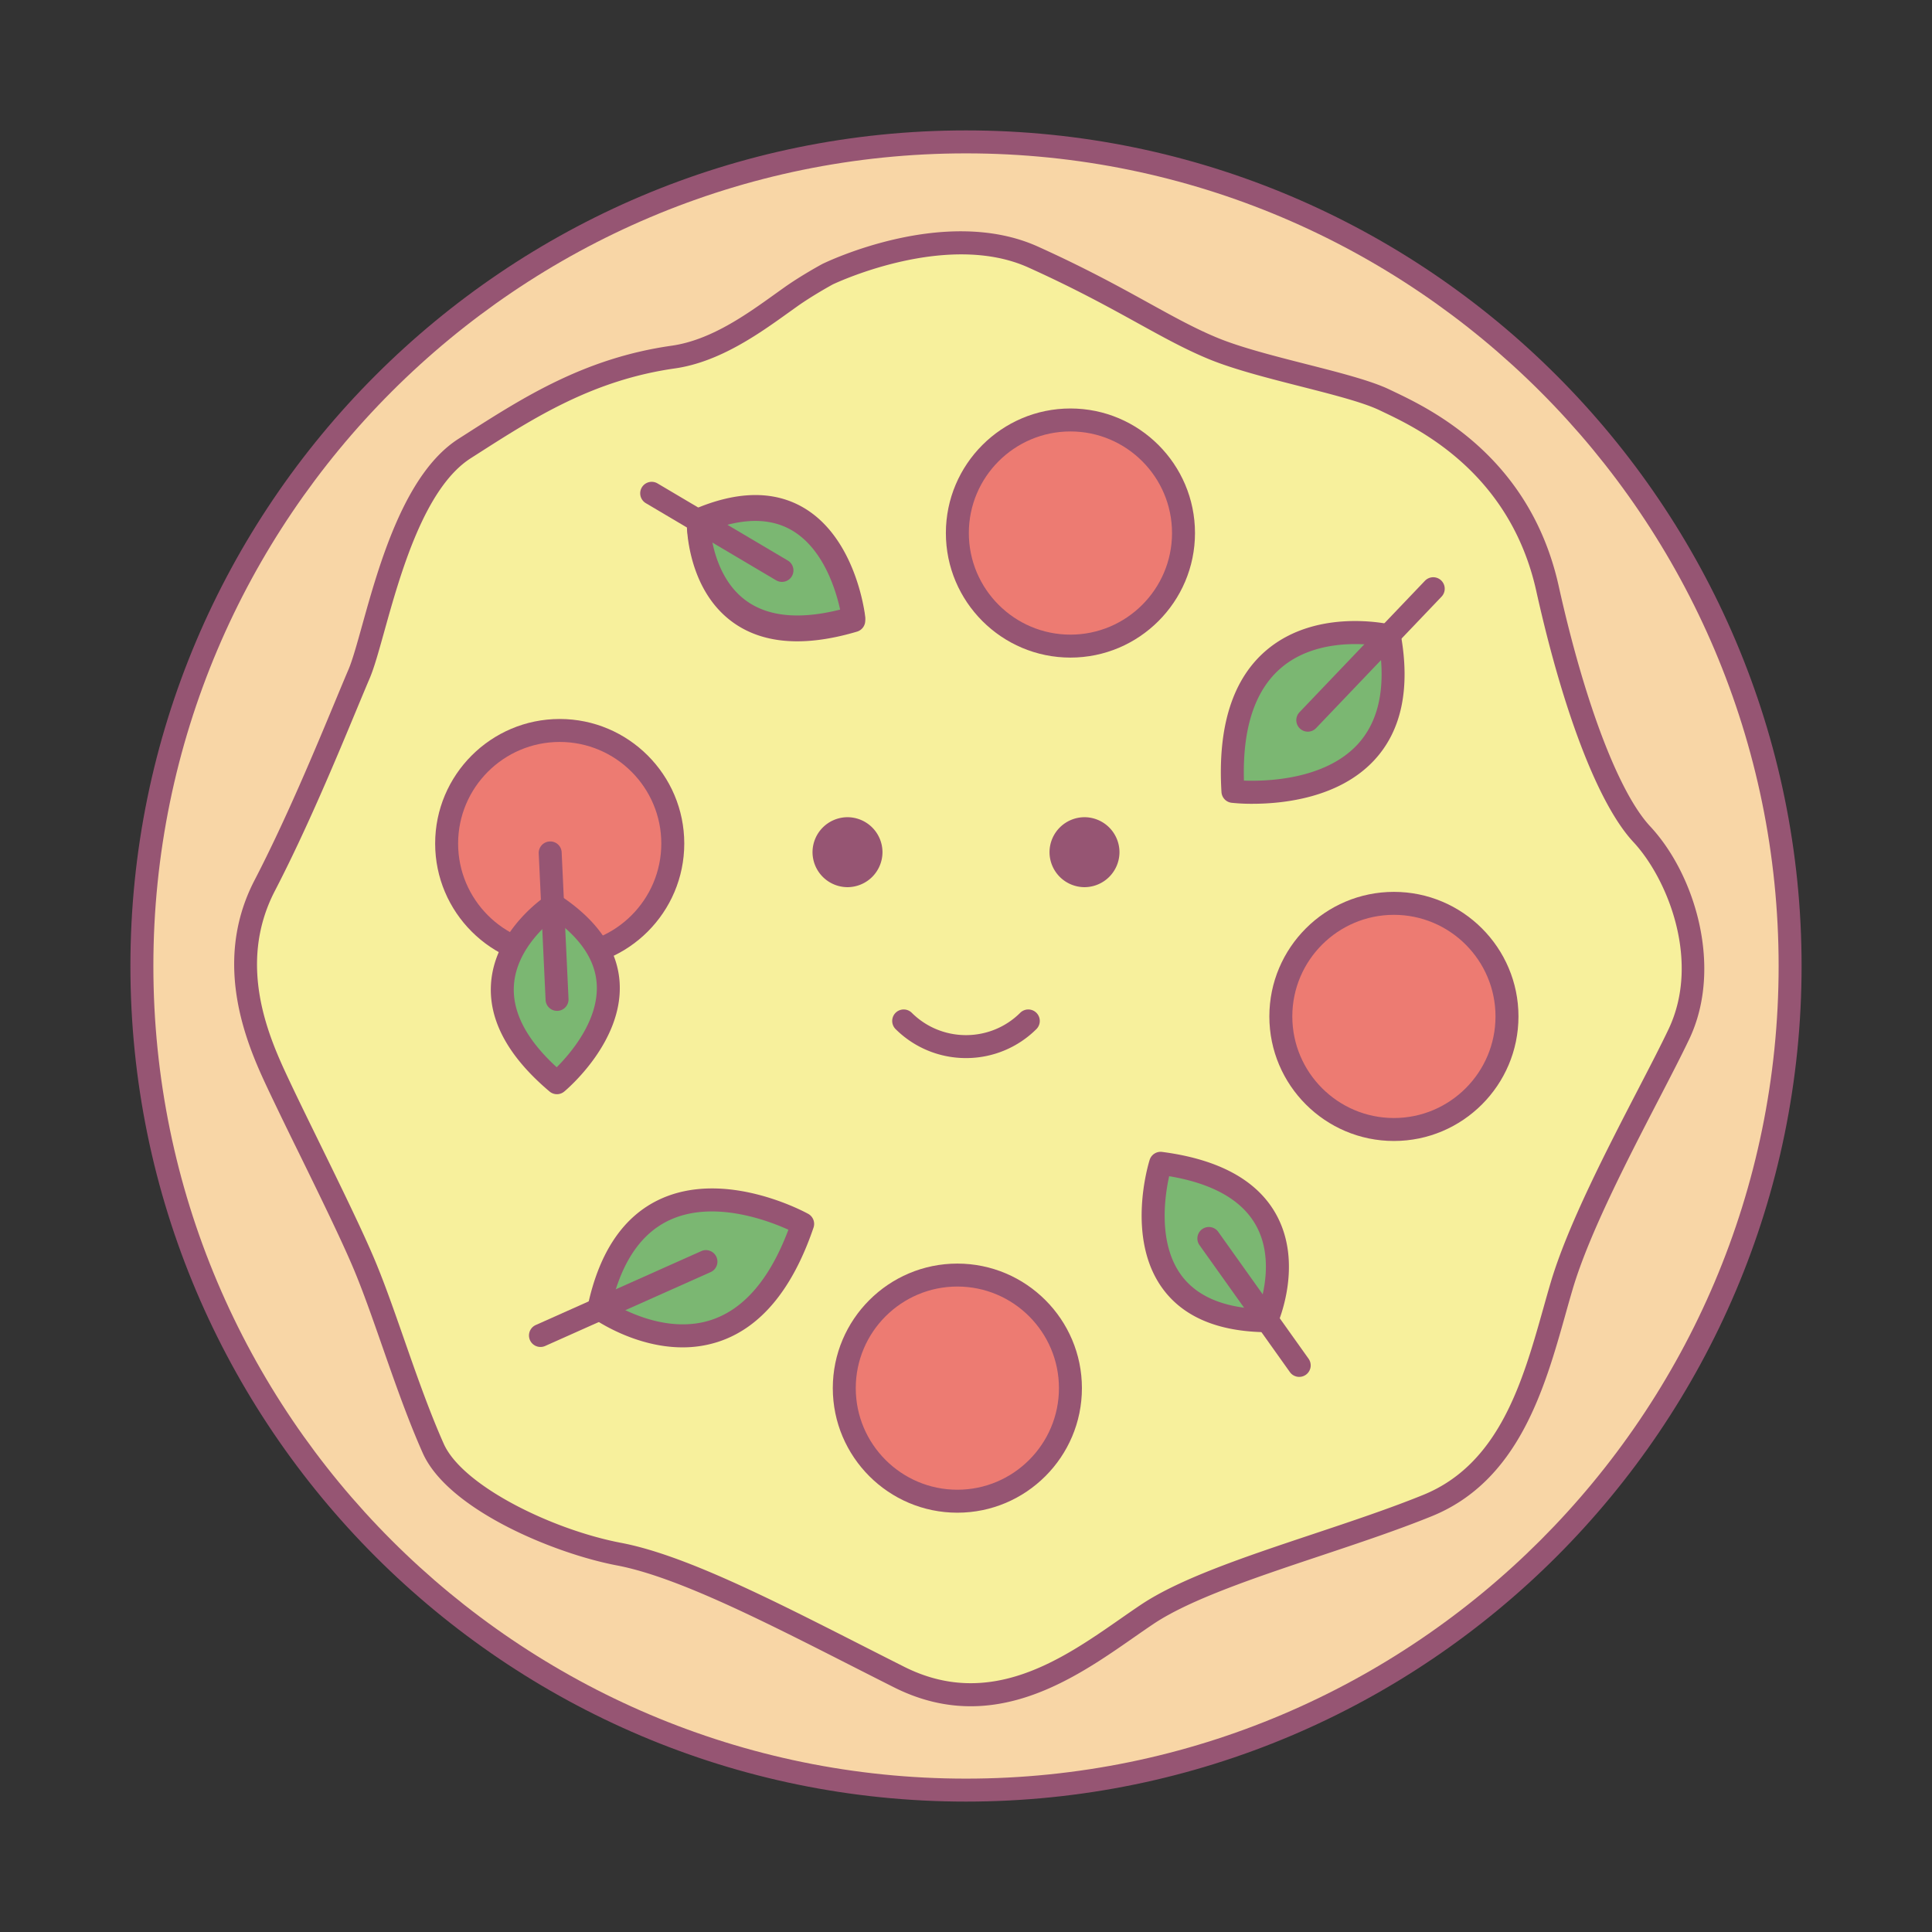
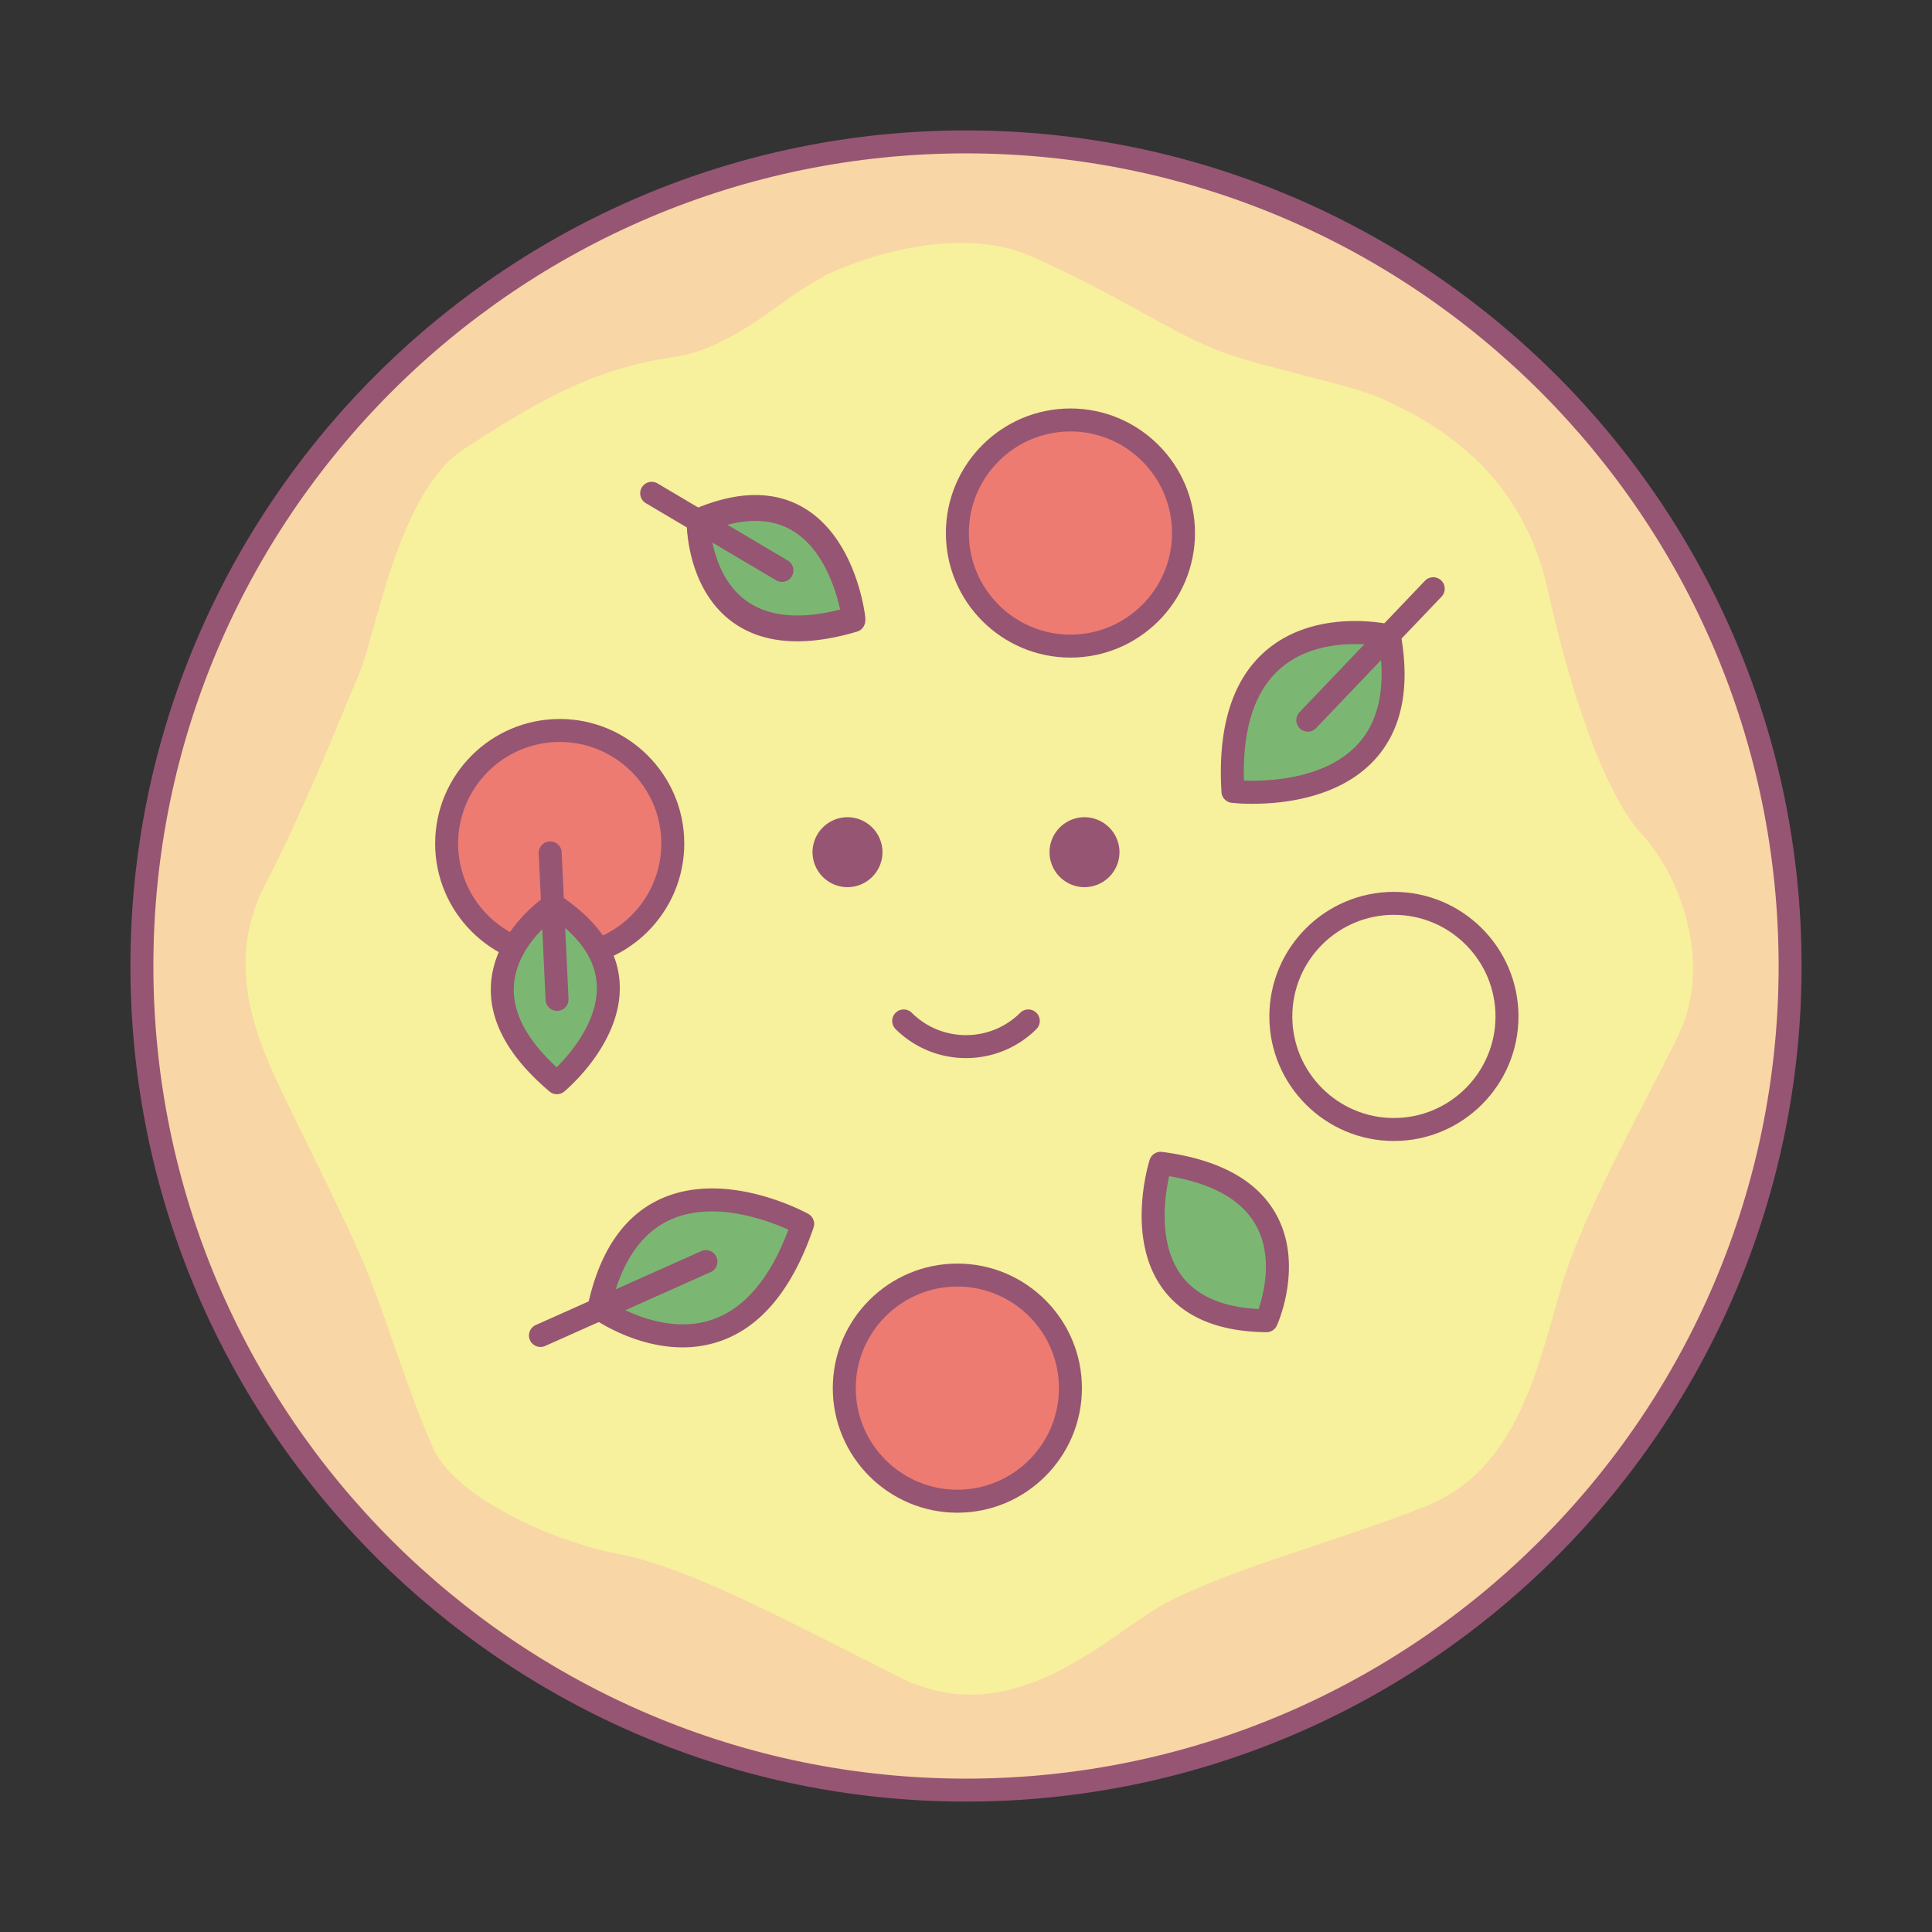
<svg xmlns="http://www.w3.org/2000/svg" data-bbox="13.5 13.5 173 173" viewBox="0 0 200 200" height="200" width="200" data-type="color">
  <rect x="0" y="0" width="200" height="200" fill="#333333" stroke="none" />
  <g>
    <path fill="#F8D6A6" d="M185.312 100c0 47.117-38.195 85.312-85.312 85.312S14.688 147.117 14.688 100 52.883 14.688 100 14.688 185.312 52.883 185.312 100z" data-color="1" />
    <path d="M100 186.5c-47.696 0-86.5-38.804-86.5-86.5S52.304 13.5 100 13.5s86.5 38.804 86.5 86.5-38.804 86.5-86.5 86.5zm0-170.623c-46.386 0-84.123 37.737-84.123 84.123S53.614 184.123 100 184.123s84.123-37.737 84.123-84.123S146.386 15.877 100 15.877z" fill="#965573" data-color="2" />
    <path d="M85.665 28.386s12.126-5.915 21.294-1.775 13.605 7.394 18.632 9.464 14.156 3.595 17.745 5.324c3.412 1.643 13.9 6.211 16.858 19.52s6.612 22.053 9.76 25.435c4.096 4.4 7.303 13.423 3.845 20.703-2.897 6.098-9.76 18.041-12.126 26.026s-4.436 18.928-13.9 22.773-22.773 7.097-28.983 11.238c-6.211 4.141-15.081 11.866-25.73 6.507-11.106-5.589-21.695-11.331-28.984-12.717-7.123-1.355-17.023-5.997-19.224-10.943-2.719-6.109-4.883-13.623-7.098-18.928-1.967-4.711-6.507-13.605-8.873-18.632s-5.619-12.717-1.479-20.703 7.985-17.745 9.76-21.886c1.775-4.141 4.018-18.94 10.943-23.364 6.256-3.997 12.52-8.173 21.59-9.464 4.812-.685 9.049-4.024 12.184-6.241 1.728-1.223 3.786-2.337 3.786-2.337z" fill="#F7F09C" data-color="3" />
-     <path d="M100.485 176.631c-2.521 0-5.179-.57-7.96-1.969-1.494-.752-2.979-1.507-4.448-2.254-9.298-4.726-18.081-9.19-24.224-10.358-6.57-1.25-17.498-5.809-20.088-11.626-1.542-3.463-2.886-7.312-4.186-11.035-1.008-2.887-1.961-5.616-2.923-7.919-1.27-3.041-3.67-7.939-5.787-12.261a475.916 475.916 0 0 1-3.064-6.323c-1.967-4.182-6.061-12.881-1.459-21.756 3.275-6.317 6.355-13.729 8.393-18.633.519-1.249.967-2.328 1.329-3.173.41-.956.878-2.637 1.421-4.585 1.747-6.269 4.386-15.742 9.975-19.312l.671-.429c6.091-3.898 12.39-7.929 21.391-9.21 4.054-.577 7.745-3.225 10.711-5.353l.955-.682c1.766-1.249 3.821-2.364 3.907-2.411l.045-.023c.516-.252 12.736-6.111 22.305-1.79 4.931 2.227 8.431 4.159 11.521 5.864 2.57 1.418 4.79 2.644 7.075 3.584 2.416.995 5.852 1.871 9.174 2.717 3.455.88 6.718 1.712 8.633 2.635l.381.182c3.868 1.844 14.142 6.743 17.122 20.15 2.689 12.101 6.229 21.403 9.47 24.882 4.723 5.073 7.528 14.697 4.048 22.023-.812 1.708-1.9 3.811-3.161 6.245-3.217 6.213-7.22 13.945-8.898 19.608-.253.851-.502 1.736-.756 2.643-2.16 7.682-4.848 17.243-13.837 20.894-3.494 1.419-7.54 2.77-11.453 4.077-6.642 2.217-13.51 4.51-17.319 7.049-.663.443-1.358.927-2.082 1.431-4.504 3.138-10.216 7.118-16.882 7.118zM86.206 29.444c-.232.128-2.092 1.152-3.642 2.248l-.941.672c-3.009 2.159-7.13 5.115-11.761 5.775-8.49 1.208-14.567 5.097-20.445 8.859l-.673.43c-4.822 3.081-7.315 12.028-8.965 17.947-.589 2.114-1.054 3.783-1.526 4.884-.359.839-.804 1.909-1.32 3.149-2.053 4.942-5.156 12.409-8.478 18.816-4.061 7.832-.444 15.52 1.5 19.65.82 1.743 1.902 3.951 3.047 6.289 2.132 4.352 4.55 9.284 5.846 12.391.989 2.369 1.953 5.13 2.974 8.052 1.284 3.676 2.611 7.478 4.113 10.851 1.939 4.356 11.233 8.902 18.361 10.258 6.475 1.231 15.403 5.77 24.857 10.575 1.466.745 2.948 1.498 4.439 2.249 8.868 4.464 16.38-.771 22.415-4.976.738-.514 1.445-1.007 2.123-1.458 4.073-2.716 10.782-4.956 17.884-7.327 3.878-1.294 7.888-2.633 11.311-4.024 7.91-3.212 10.318-11.778 12.444-19.335.258-.918.509-1.813.765-2.674 1.743-5.881 5.804-13.724 9.067-20.025 1.251-2.415 2.331-4.501 3.125-6.173 3.357-7.066-.108-15.589-3.641-19.383-3.569-3.832-7.232-13.303-10.051-25.986-2.728-12.276-12.243-16.813-15.825-18.52l-.389-.186c-1.701-.82-4.853-1.623-8.189-2.473-3.402-.867-6.92-1.764-9.492-2.823-2.41-.992-4.685-2.248-7.319-3.701-3.049-1.683-6.505-3.59-11.35-5.778-8.368-3.784-19.7 1.48-20.264 1.747z" fill="#965573" data-color="2" />
    <path d="M87.733 91.839a3.632 3.632 0 0 1-3.621-3.621 3.632 3.632 0 0 1 3.621-3.621 3.632 3.632 0 0 1 3.621 3.621 3.631 3.631 0 0 1-3.621 3.621z" fill="#965573" data-color="2" />
    <path d="M112.267 91.839a3.632 3.632 0 0 1-3.621-3.621 3.632 3.632 0 0 1 3.621-3.621 3.632 3.632 0 0 1 3.621 3.621 3.632 3.632 0 0 1-3.621 3.621z" fill="#965573" data-color="2" />
    <path fill="#ED7B72" d="M122.517 55.18c0 6.465-5.241 11.706-11.706 11.706S99.105 61.645 99.105 55.18s5.241-11.706 11.706-11.706 11.706 5.241 11.706 11.706z" data-color="4" />
    <path d="M110.811 68.074c-7.11 0-12.894-5.784-12.894-12.894s5.784-12.894 12.894-12.894 12.894 5.784 12.894 12.894-5.784 12.894-12.894 12.894zm0-23.411c-5.799 0-10.517 4.718-10.517 10.517s4.718 10.517 10.517 10.517 10.517-4.718 10.517-10.517-4.718-10.517-10.517-10.517z" fill="#965573" data-color="2" />
-     <path fill="#ED7B72" d="M156.003 105.22c0 6.465-5.241 11.706-11.706 11.706s-11.706-5.241-11.706-11.706 5.241-11.706 11.706-11.706 11.706 5.241 11.706 11.706z" data-color="4" />
    <path d="M144.297 118.114c-7.11 0-12.894-5.784-12.894-12.894s5.784-12.894 12.894-12.894 12.894 5.784 12.894 12.894-5.784 12.894-12.894 12.894zm0-23.411c-5.799 0-10.517 4.718-10.517 10.517 0 5.799 4.718 10.517 10.517 10.517 5.799 0 10.517-4.718 10.517-10.517 0-5.799-4.718-10.517-10.517-10.517z" fill="#965573" data-color="2" />
    <path fill="#ED7B72" d="M110.811 143.7c0 6.465-5.241 11.706-11.706 11.706s-11.706-5.241-11.706-11.706 5.241-11.706 11.706-11.706 11.706 5.241 11.706 11.706z" data-color="4" />
    <path d="M99.105 156.594c-7.11 0-12.894-5.784-12.894-12.894s5.784-12.894 12.894-12.894S112 136.59 112 143.7s-5.785 12.894-12.895 12.894zm0-23.412c-5.799 0-10.517 4.718-10.517 10.517 0 5.799 4.718 10.517 10.517 10.517 5.799 0 10.517-4.718 10.517-10.517.001-5.798-4.718-10.517-10.517-10.517z" fill="#965573" data-color="2" />
    <path fill="#ED7B72" d="M69.647 87.323c0 6.465-5.241 11.706-11.706 11.706s-11.706-5.241-11.706-11.706 5.241-11.706 11.706-11.706 11.706 5.241 11.706 11.706z" data-color="4" />
    <path d="M57.941 100.217c-7.11 0-12.894-5.784-12.894-12.894s5.784-12.894 12.894-12.894 12.894 5.784 12.894 12.894-5.784 12.894-12.894 12.894zm0-23.411c-5.799 0-10.517 4.718-10.517 10.517 0 5.799 4.718 10.517 10.517 10.517s10.517-4.718 10.517-10.517c0-5.799-4.718-10.517-10.517-10.517z" fill="#965573" data-color="2" />
    <path d="M143.832 65.835s-17.43-4.16-16.198 16.089c0 0 19.531 2.287 16.198-16.089z" fill="#7BB772" data-color="5" />
    <path d="M129.66 83.208a19.58 19.58 0 0 1-2.165-.104 1.188 1.188 0 0 1-1.048-1.108c-.414-6.803 1.166-11.756 4.695-14.721 5.215-4.38 12.65-2.672 12.964-2.595.459.109.809.48.893.944 1.024 5.648.089 10.06-2.779 13.115-3.65 3.888-9.434 4.469-12.56 4.469zm-.888-2.4c2.361.085 8.336-.09 11.723-3.704 2.189-2.336 2.961-5.781 2.3-10.248-1.859-.273-6.715-.635-10.136 2.248-2.74 2.312-4.046 6.246-3.887 11.704z" fill="#965573" data-color="2" />
    <path d="M135.381 75.742a1.19 1.19 0 0 1-.86-2.01l12.987-13.608a1.188 1.188 0 1 1 1.72 1.642l-12.987 13.608a1.184 1.184 0 0 1-.86.368z" fill="#965573" data-color="2" />
    <path d="M131.102 136.721s6.345-14.045-10.956-16.294c0-.001-5.105 16.123 10.956 16.294z" fill="#7BB772" data-color="5" />
    <path d="M131.102 137.909h-.012c-4.993-.053-8.612-1.584-10.759-4.548-3.802-5.25-1.422-12.969-1.318-13.294a1.188 1.188 0 0 1 1.286-.821c5.868.764 9.836 2.931 11.793 6.442 2.893 5.189.209 11.265.093 11.521-.192.427-.616.7-1.083.7zm-10.071-16.15c-.456 2.055-1.172 6.907 1.23 10.217 1.57 2.161 4.268 3.347 8.029 3.532.536-1.582 1.521-5.455-.281-8.673-1.464-2.615-4.481-4.32-8.978-5.076z" fill="#965573" data-color="2" />
-     <path d="M134.496 142.535c-.371 0-.738-.174-.969-.499l-9.383-13.18a1.19 1.19 0 0 1 1.937-1.379l9.383 13.18a1.19 1.19 0 0 1-.968 1.878z" fill="#965573" data-color="2" />
    <path d="M62.002 135.444s14.552 10.458 21.089-8.746c0 0-17.206-9.522-21.089 8.746z" fill="#7BB772" data-color="5" />
    <path d="M70.657 139.478c-5.008 0-9.137-2.916-9.349-3.069a1.188 1.188 0 0 1-.468-1.212c1.194-5.615 3.732-9.343 7.544-11.082 6.774-3.088 14.939 1.354 15.282 1.543.504.279.736.878.55 1.423-2.196 6.452-5.535 10.436-9.926 11.841a11.862 11.862 0 0 1-3.633.556zm-7.309-4.586c1.615.957 5.971 3.133 10.232 1.763 3.413-1.099 6.113-4.245 8.035-9.355-2.153-.975-7.748-3.079-12.252-1.018-2.913 1.331-4.934 4.225-6.015 8.61zm-1.346.552h.009-.009z" fill="#965573" data-color="2" />
    <path d="M55.952 139.437a1.188 1.188 0 0 1-.485-2.274l17.177-7.668a1.19 1.19 0 0 1 .969 2.171l-17.177 7.668c-.158.07-.323.103-.484.103z" fill="#965573" data-color="2" />
    <path d="M72.284 53.828s-.1 14.924 16.098 10.12c-.001 0-1.814-16.277-16.098-10.12z" fill="#7BB772" data-color="5" />
    <path d="M82.53 66.091c-2.691 0-4.971-.694-6.814-2.079-4.613-3.468-4.623-9.919-4.621-10.191a1.19 1.19 0 0 1 .718-1.084c4.45-1.918 8.266-1.985 11.342-.198 5.444 3.164 6.37 10.949 6.407 11.279a1.19 1.19 0 0 1-.843 1.271c-2.256.667-4.321 1.002-6.189 1.002zm-9.013-11.483c.151 1.621.807 5.393 3.639 7.513 2.306 1.726 5.625 2.051 9.874.968-.41-2.01-1.683-6.533-5.077-8.5-2.222-1.288-5.057-1.281-8.436.019z" fill="#965573" data-color="2" />
    <path d="M80.944 60.236c-.206 0-.414-.053-.605-.166l-13.482-7.981a1.187 1.187 0 1 1 1.211-2.045l13.482 7.981a1.187 1.187 0 0 1-.606 2.211z" fill="#965573" data-color="2" />
    <path d="M57.283 93.668s-12.135 7.858.37 18.415c0 0 12.213-10.127-.37-18.415z" fill="#7BB772" data-color="5" />
    <path d="M57.653 113.271c-.273 0-.545-.094-.766-.281-4.26-3.596-6.299-7.341-6.059-11.129.355-5.598 5.587-9.048 5.81-9.192a1.189 1.189 0 0 1 1.299.005c3.932 2.589 6.021 5.653 6.211 9.105.336 6.109-5.488 11.011-5.736 11.217a1.18 1.18 0 0 1-.759.275zm-.343-18.143c-1.237.994-3.903 3.513-4.111 6.899-.17 2.766 1.32 5.607 4.431 8.455 1.415-1.413 4.356-4.822 4.144-8.579-.138-2.466-1.64-4.742-4.464-6.775z" fill="#965573" data-color="2" />
    <path d="M57.665 104.645a1.188 1.188 0 0 1-1.186-1.133l-.71-15.16a1.188 1.188 0 0 1 1.131-1.243 1.174 1.174 0 0 1 1.243 1.132l.71 15.16a1.188 1.188 0 0 1-1.131 1.243l-.057.001z" fill="#965573" data-color="2" />
    <path d="M100 109.532a10.31 10.31 0 0 1-7.311-3.023 1.189 1.189 0 0 1 1.681-1.681c3.104 3.104 8.155 3.104 11.259 0a1.189 1.189 0 0 1 1.681 1.681 10.305 10.305 0 0 1-7.31 3.023z" fill="#965573" data-color="2" />
-     <path d="M82.53 66.389c-2.691 0-4.971-.694-6.814-2.079-4.613-3.468-4.623-9.919-4.621-10.191a1.19 1.19 0 0 1 .718-1.084c4.45-1.918 8.266-1.985 11.342-.198C88.6 56 89.525 63.785 89.563 64.115a1.19 1.19 0 0 1-.843 1.271c-2.257.669-4.322 1.003-6.19 1.003zm-9.013-11.483c.151 1.621.807 5.393 3.639 7.513 2.306 1.726 5.625 2.051 9.874.968-.41-2.01-1.683-6.533-5.077-8.5-2.221-1.288-5.058-1.28-8.436.019z" fill="#965573" data-color="2" />
+     <path d="M82.53 66.389c-2.691 0-4.971-.694-6.814-2.079-4.613-3.468-4.623-9.919-4.621-10.191a1.19 1.19 0 0 1 .718-1.084c4.45-1.918 8.266-1.985 11.342-.198C88.6 56 89.525 63.785 89.563 64.115a1.19 1.19 0 0 1-.843 1.271c-2.257.669-4.322 1.003-6.19 1.003zm-9.013-11.483c.151 1.621.807 5.393 3.639 7.513 2.306 1.726 5.625 2.051 9.874.968-.41-2.01-1.683-6.533-5.077-8.5-2.221-1.288-5.058-1.28-8.436.019" fill="#965573" data-color="2" />
  </g>
</svg>